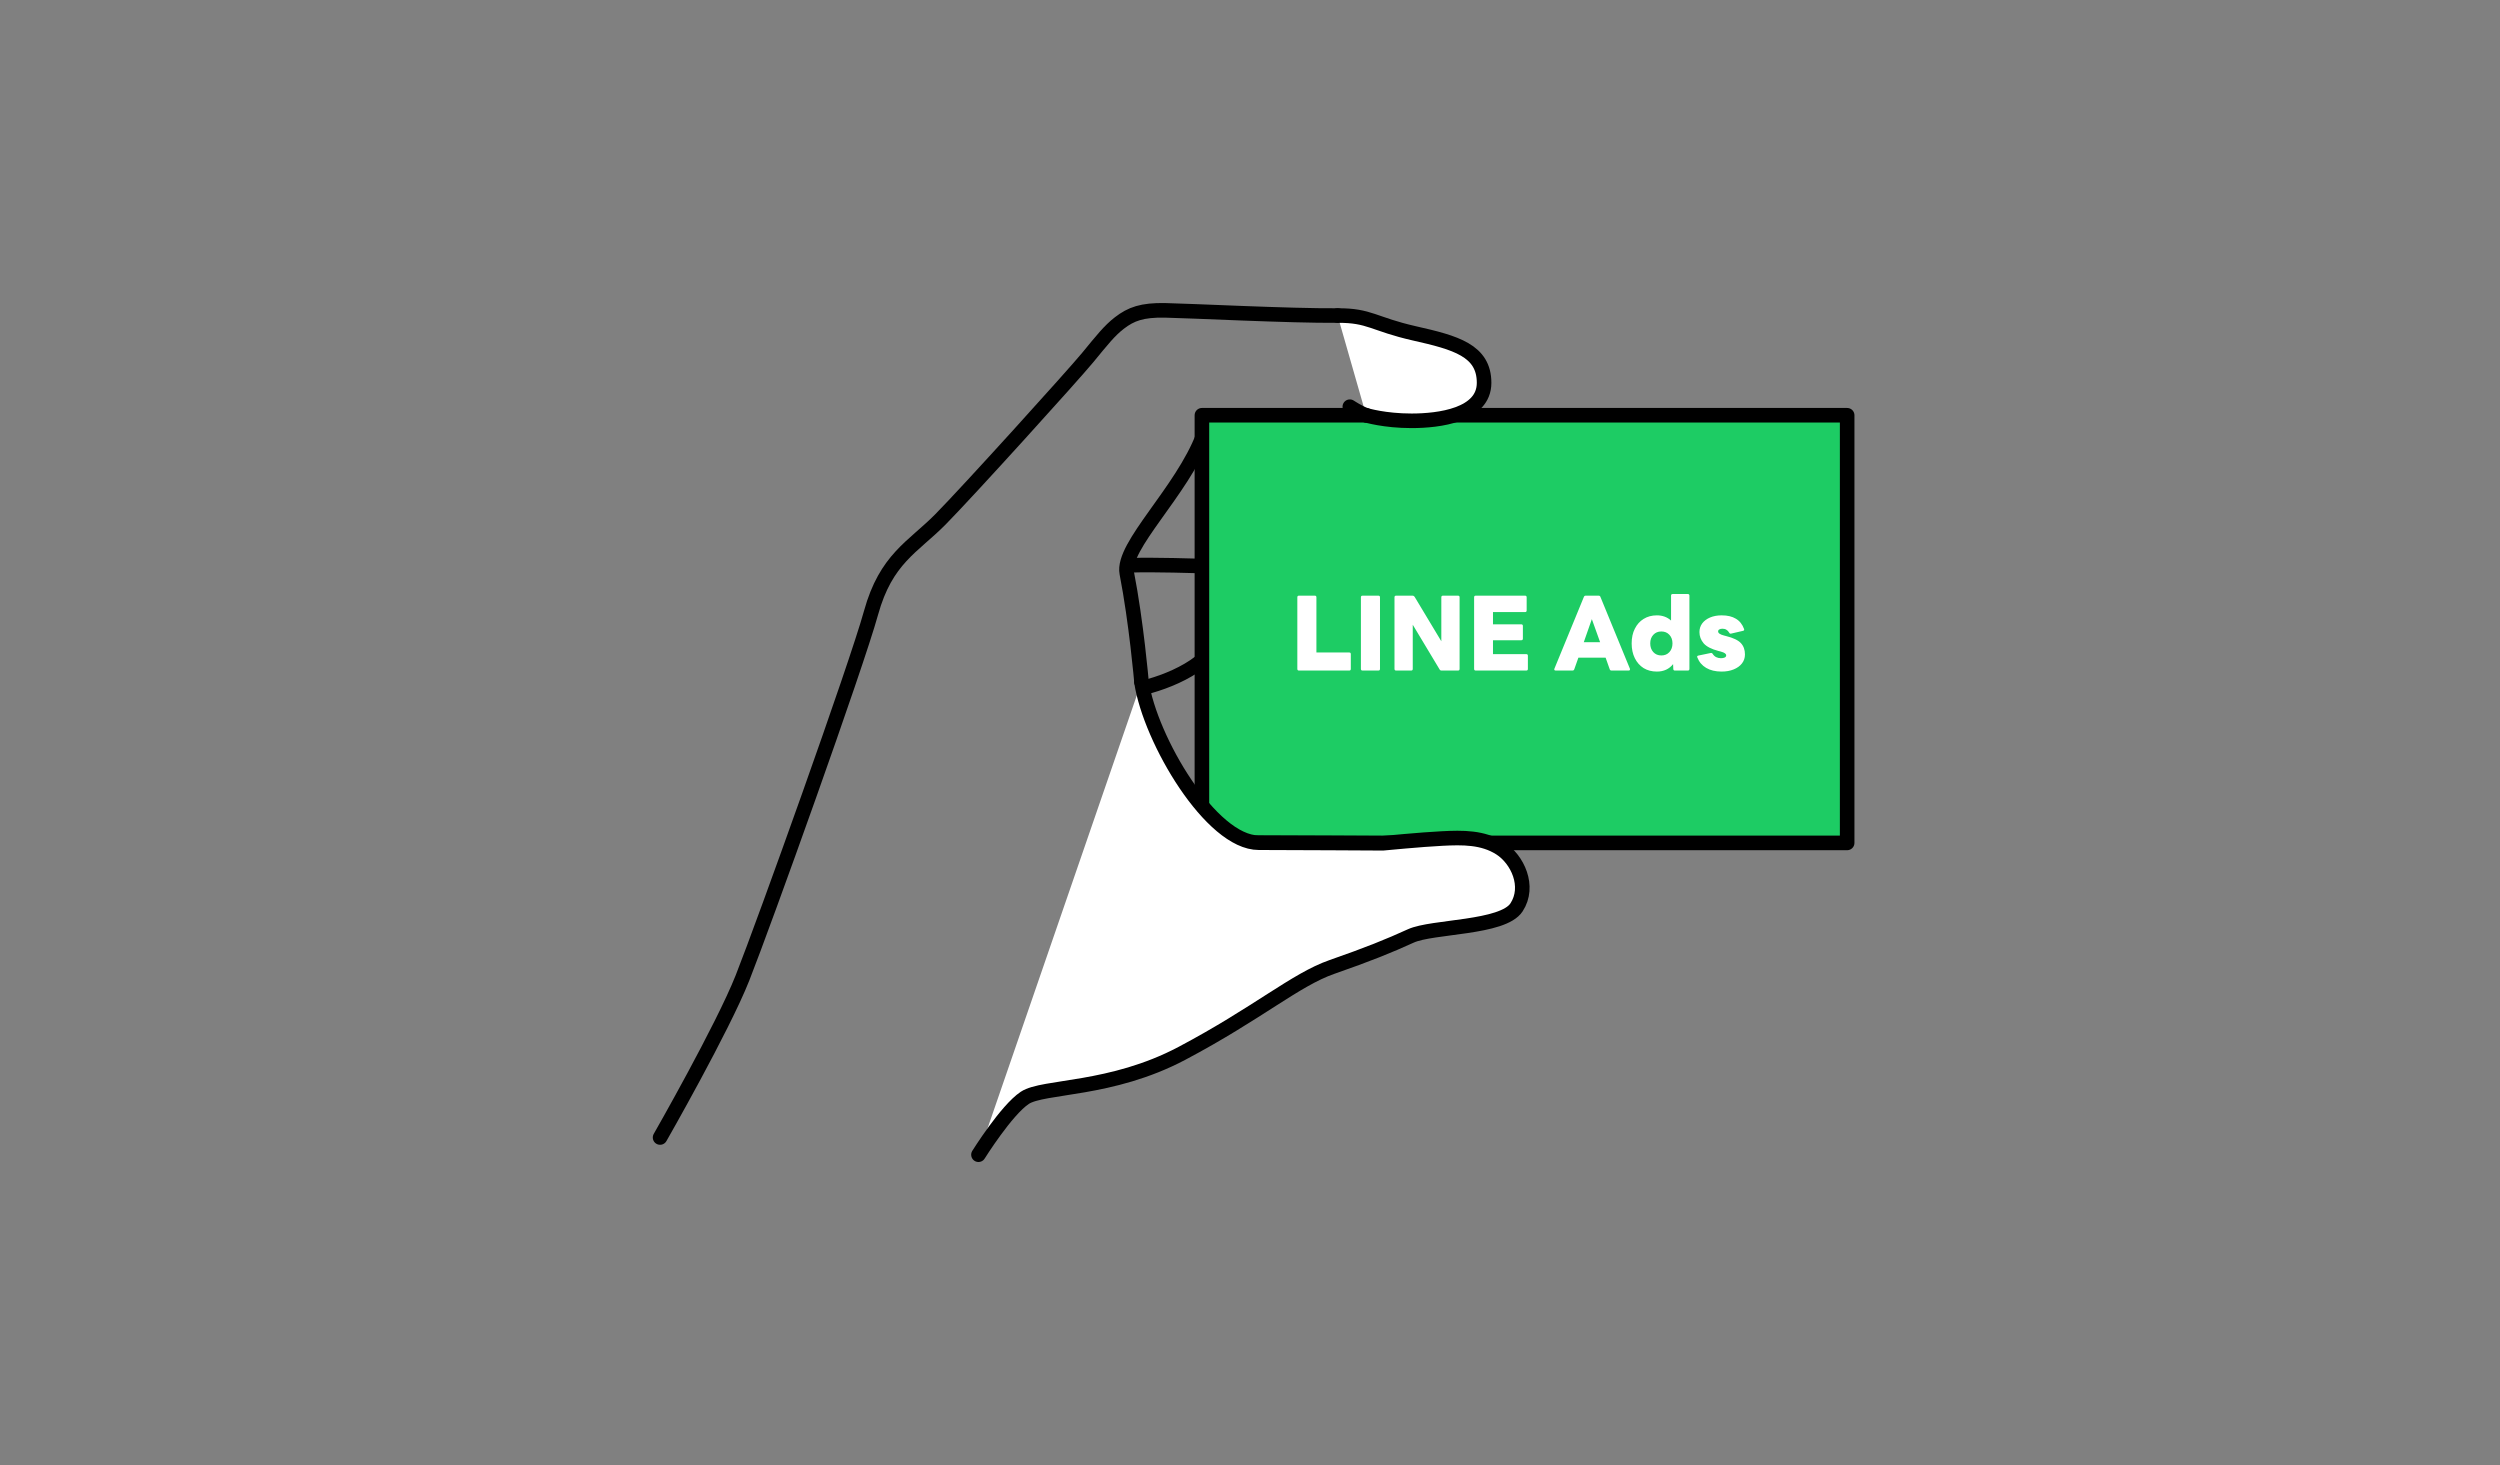
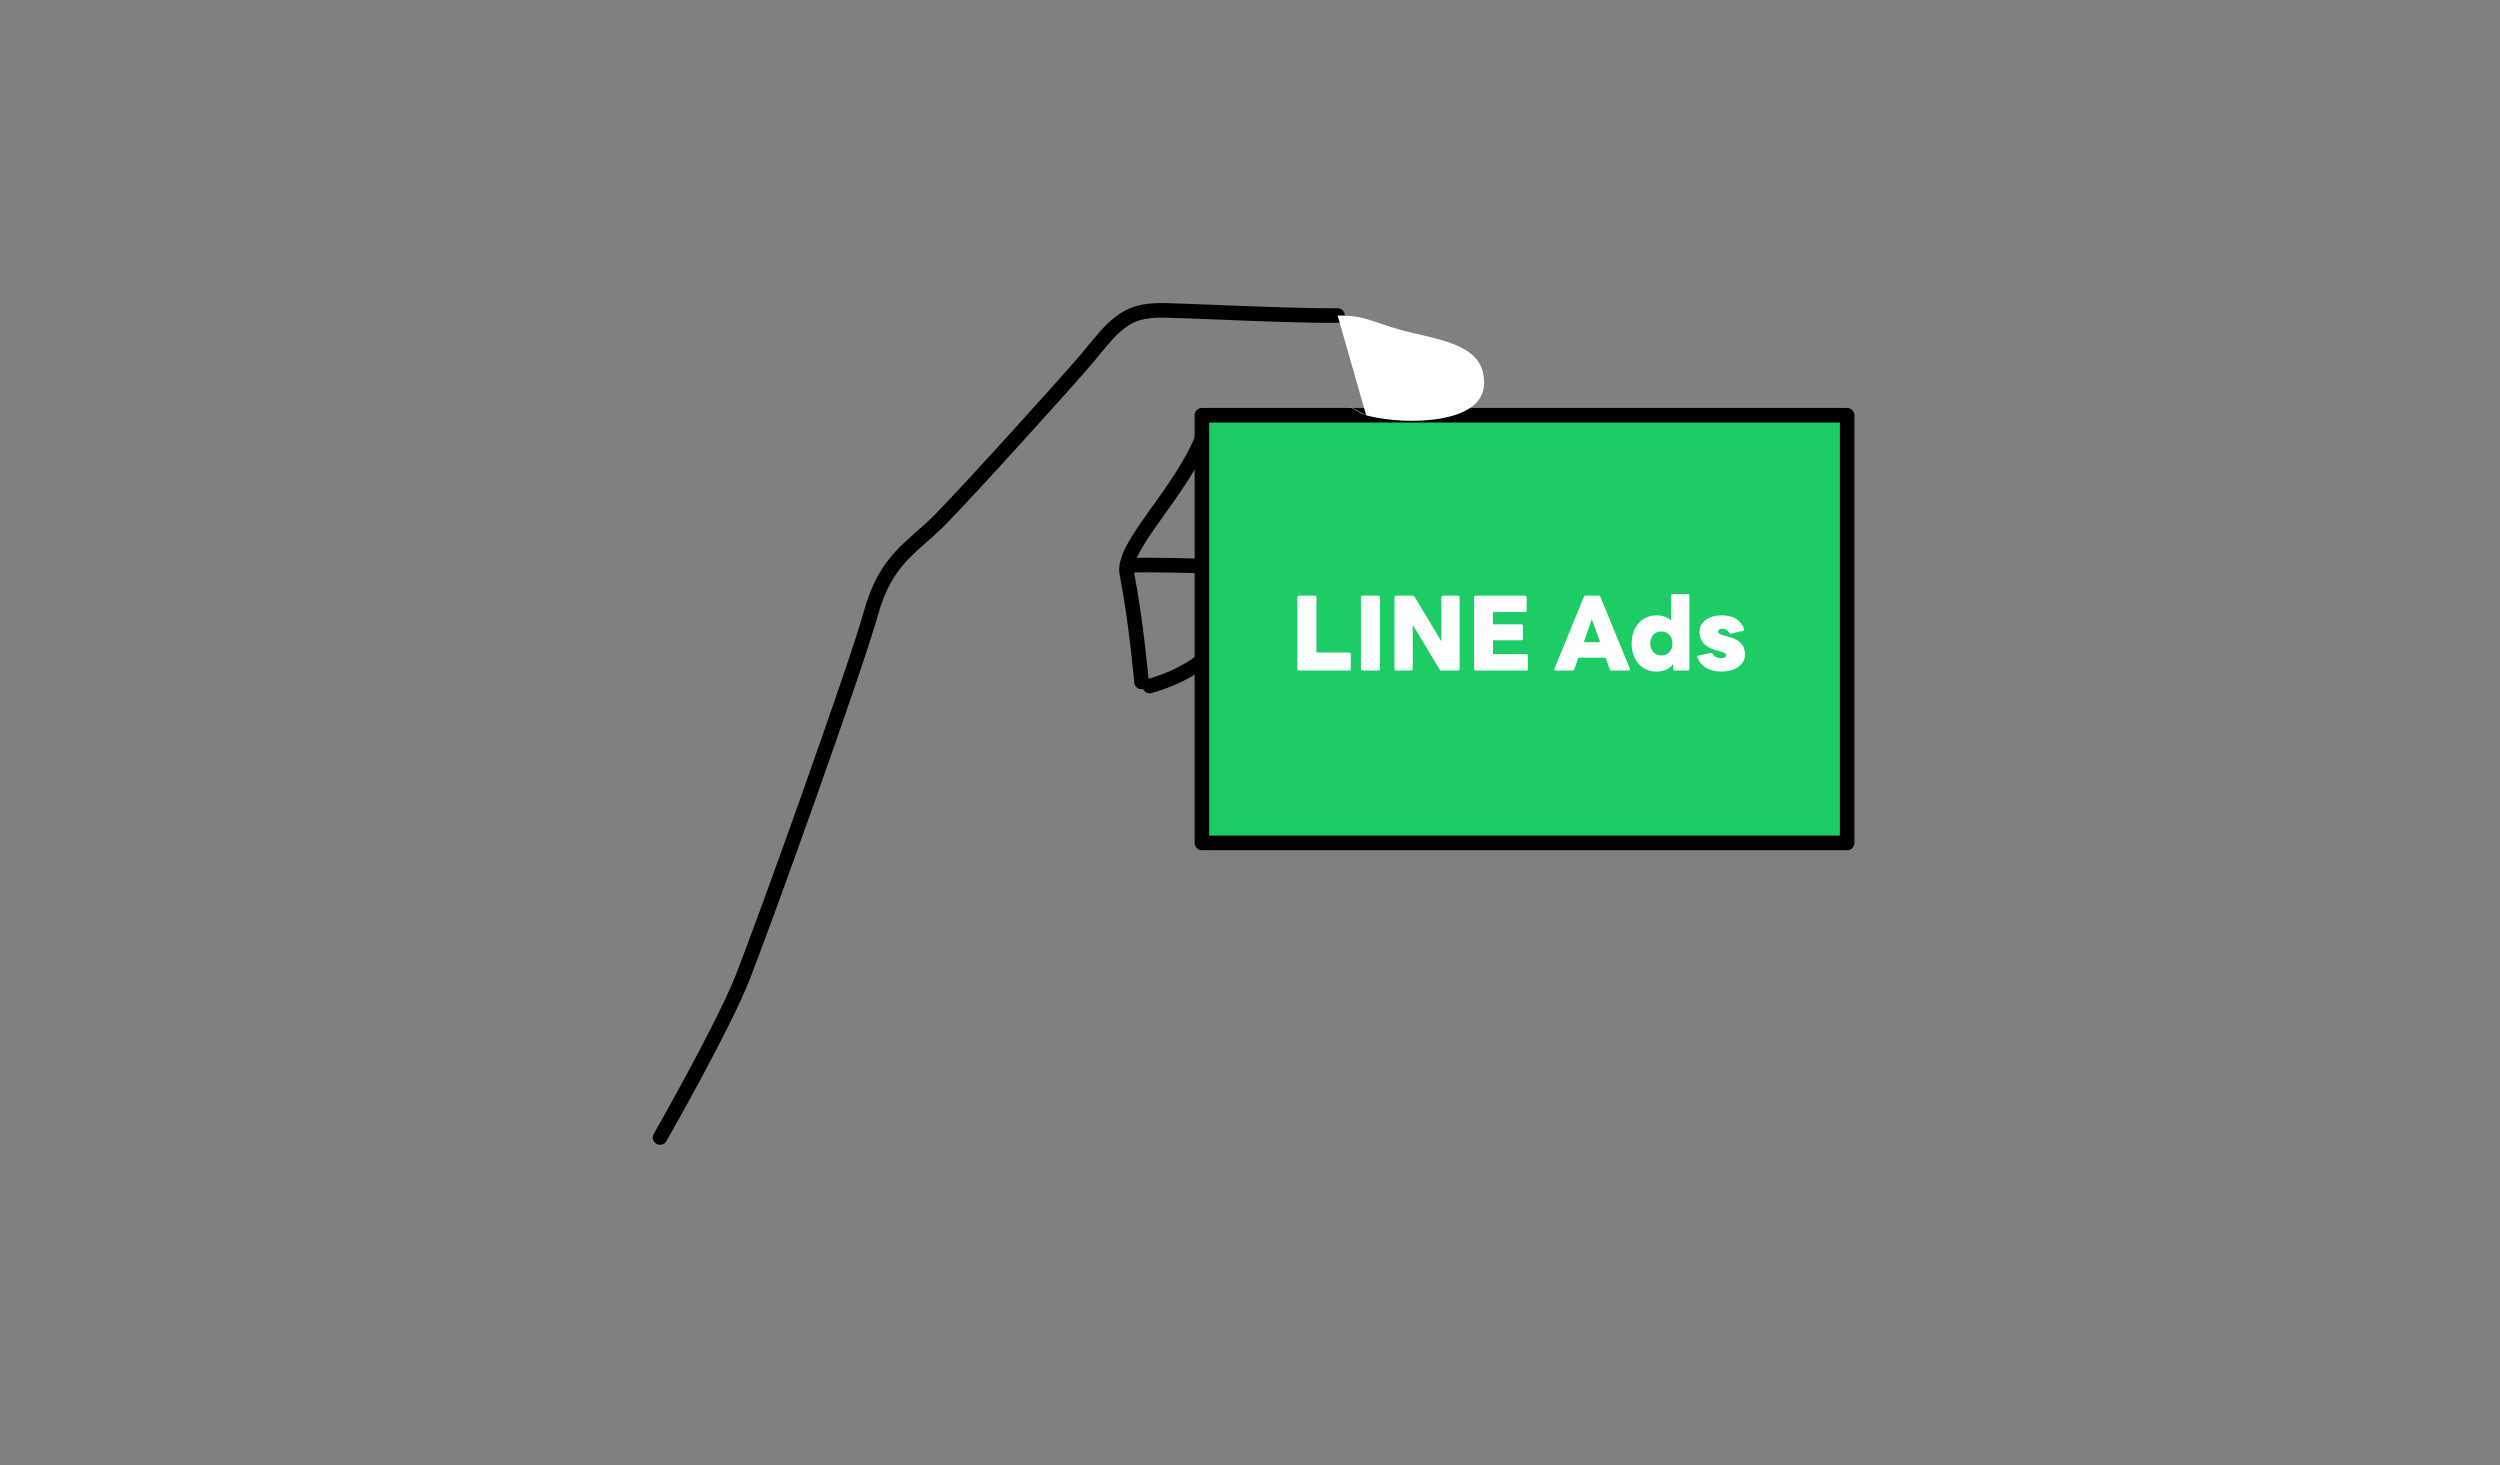
<svg xmlns="http://www.w3.org/2000/svg" width="343" height="201" viewBox="0 0 343 201" fill="none">
  <rect x="0" y="0" width="343" height="201" fill="#808080" stroke="none" />
  <g clip-path="url(#clip0_766_7720)">
    <path d="M156.613 93.559C156.613 93.559 155.908 85.373 154.595 78.635C153.876 74.916 162.151 67.465 165.077 59.775" stroke="black" stroke-width="2" stroke-linecap="round" stroke-linejoin="round" />
    <path d="M164.902 115.648L253.43 115.648V56.973L164.902 56.973V115.648Z" fill="#1DCC64" stroke="black" stroke-width="2" stroke-linecap="round" stroke-linejoin="round" />
    <path d="M155.266 77.552C158.206 77.447 164.532 77.649 164.532 77.649L155.266 77.552Z" fill="white" />
    <path d="M155.266 77.552C158.206 77.447 164.532 77.649 164.532 77.649" stroke="black" stroke-width="2" stroke-linecap="round" stroke-linejoin="round" />
    <path d="M157.742 94.124C160.061 93.467 162.672 92.356 164.579 90.881L157.742 94.124Z" fill="white" />
    <path d="M157.742 94.124C160.061 93.467 162.672 92.356 164.579 90.881" stroke="black" stroke-width="2" stroke-linecap="round" stroke-linejoin="round" />
    <path d="M183.51 43.293C177.093 43.349 163.014 42.636 159.851 42.58C156.687 42.524 155.186 43.076 153.573 44.321C152.225 45.362 151.205 46.655 149.236 49.053C147.267 51.45 132.679 67.57 129.02 71.267C125.256 75.07 121.561 76.657 119.508 84.073C117.462 91.49 104.836 126.664 101.868 134.172C99.138 141.071 90.562 156.065 90.562 156.065" stroke="black" stroke-width="2" stroke-linecap="round" stroke-linejoin="round" />
-     <path d="M134.246 158.427C134.246 158.427 138.073 152.304 140.601 150.626C143.129 148.948 152.424 149.675 162.165 144.517C172.598 138.994 177.745 134.409 182.738 132.668C187.731 130.928 190.594 129.767 193.562 128.411C196.53 127.062 206.181 127.377 208.067 124.49C209.952 121.603 208.192 117.884 205.818 116.374C203.444 114.865 200.685 114.899 197.836 115.046C195.099 115.179 189.735 115.696 189.735 115.696C189.735 115.696 176.355 115.619 172.696 115.619C166.174 115.619 157.822 101.534 156.607 93.559" fill="white" />
-     <path d="M134.246 158.427C134.246 158.427 138.073 152.304 140.601 150.626C143.129 148.948 152.424 149.675 162.165 144.517C172.598 138.994 177.745 134.409 182.738 132.668C187.731 130.928 190.594 129.767 193.562 128.411C196.53 127.062 206.181 127.377 208.067 124.49C209.952 121.603 208.192 117.884 205.818 116.374C203.444 114.865 200.685 114.899 197.836 115.046C195.099 115.179 189.735 115.696 189.735 115.696C189.735 115.696 176.355 115.619 172.696 115.619C166.174 115.619 157.822 101.534 156.607 93.559" stroke="black" stroke-width="2" stroke-linecap="round" stroke-linejoin="round" />
    <path d="M187.437 56.973C187.437 56.973 189.937 57.735 193.673 57.735C197.409 57.735 203.617 56.973 203.617 52.528C203.617 48.082 199.707 47.013 194.064 45.74C188.429 44.461 187.919 43.259 183.52 43.294" fill="white" />
-     <path d="M187.437 56.973C187.437 56.973 189.937 57.735 193.673 57.735C197.409 57.735 203.617 56.973 203.617 52.528C203.617 48.082 199.707 47.013 194.064 45.74C188.429 44.461 187.919 43.259 183.52 43.294" stroke="black" stroke-width="2" stroke-linecap="round" stroke-linejoin="round" />
    <path d="M185.195 55.799C185.195 55.799 186.494 56.666 187.437 56.973L185.195 55.799Z" fill="white" />
-     <path d="M185.195 55.799C185.195 55.799 186.494 56.666 187.437 56.973" stroke="black" stroke-width="2" stroke-linecap="round" stroke-linejoin="round" />
    <path d="M178.218 92C178.069 92 177.994 91.925 177.994 91.776V81.948C177.994 81.799 178.069 81.724 178.218 81.724H180.388C180.537 81.724 180.612 81.799 180.612 81.948V89.522H185.12C185.26 89.522 185.33 89.592 185.33 89.732V91.776C185.33 91.925 185.26 92 185.12 92H178.218ZM186.941 92C186.791 92 186.717 91.925 186.717 91.776V81.948C186.717 81.799 186.791 81.724 186.941 81.724H189.111C189.26 81.724 189.335 81.799 189.335 81.948V91.776C189.335 91.925 189.26 92 189.111 92H186.941ZM191.548 92C191.399 92 191.324 91.925 191.324 91.776V81.948C191.324 81.799 191.399 81.724 191.548 81.724H193.816C193.919 81.724 194.007 81.775 194.082 81.878L197.75 87.982V81.948C197.75 81.799 197.825 81.724 197.974 81.724H200.032C200.181 81.724 200.256 81.799 200.256 81.948V91.776C200.256 91.925 200.181 92 200.032 92H197.778C197.657 92 197.568 91.949 197.512 91.846L193.83 85.714V91.776C193.83 91.925 193.755 92 193.606 92H191.548ZM202.472 92C202.323 92 202.248 91.925 202.248 91.776V81.948C202.248 81.799 202.323 81.724 202.472 81.724H209.234C209.383 81.724 209.458 81.799 209.458 81.948V83.754C209.458 83.903 209.383 83.978 209.234 83.978H204.838V85.658H208.716C208.865 85.658 208.94 85.733 208.94 85.882V87.618C208.94 87.767 208.865 87.842 208.716 87.842H204.838V89.746H209.402C209.551 89.746 209.626 89.821 209.626 89.97V91.776C209.626 91.925 209.551 92 209.402 92H202.472ZM213.445 92C213.361 92 213.3 91.977 213.263 91.93C213.235 91.874 213.235 91.813 213.263 91.748L217.309 81.892C217.355 81.78 217.439 81.724 217.561 81.724H219.325C219.455 81.724 219.539 81.78 219.577 81.892L223.623 91.748C223.651 91.813 223.646 91.874 223.609 91.93C223.581 91.977 223.529 92 223.455 92H221.103C220.972 92 220.888 91.939 220.851 91.818L220.291 90.236H216.553L215.993 91.818C215.955 91.939 215.871 92 215.741 92H213.445ZM217.295 88.108H219.535L218.401 84.944L217.295 88.108ZM227.322 92.14C226.631 92.14 226.024 91.981 225.502 91.664C224.988 91.337 224.587 90.885 224.298 90.306C224.008 89.718 223.864 89.041 223.864 88.276C223.864 87.501 224.008 86.829 224.298 86.26C224.587 85.681 224.988 85.233 225.502 84.916C226.024 84.589 226.631 84.426 227.322 84.426C228.096 84.426 228.745 84.664 229.268 85.14V81.724C229.268 81.575 229.342 81.5 229.492 81.5H231.564C231.713 81.5 231.788 81.575 231.788 81.724V91.776C231.788 91.925 231.713 92 231.564 92H229.8C229.65 92 229.576 91.925 229.576 91.776L229.548 91.118C229.006 91.799 228.264 92.14 227.322 92.14ZM227.938 89.928C228.395 89.928 228.764 89.774 229.044 89.466C229.324 89.158 229.464 88.761 229.464 88.276C229.464 87.791 229.324 87.399 229.044 87.1C228.764 86.792 228.395 86.638 227.938 86.638C227.48 86.638 227.112 86.792 226.832 87.1C226.552 87.399 226.412 87.791 226.412 88.276C226.412 88.761 226.552 89.158 226.832 89.466C227.112 89.774 227.48 89.928 227.938 89.928ZM236.202 92.14C235.362 92.14 234.657 91.972 234.088 91.636C233.518 91.3 233.112 90.819 232.87 90.194C232.814 90.054 232.865 89.97 233.024 89.942L234.704 89.592C234.825 89.564 234.918 89.606 234.984 89.718C235.114 89.923 235.278 90.073 235.474 90.166C235.67 90.259 235.884 90.306 236.118 90.306C236.332 90.306 236.505 90.273 236.636 90.208C236.766 90.143 236.832 90.045 236.832 89.914C236.832 89.811 236.776 89.718 236.664 89.634C236.561 89.55 236.356 89.466 236.048 89.382L235.768 89.312C234.806 89.06 234.13 88.71 233.738 88.262C233.355 87.805 233.164 87.291 233.164 86.722C233.164 86.274 233.29 85.877 233.542 85.532C233.803 85.187 234.162 84.916 234.62 84.72C235.086 84.524 235.618 84.426 236.216 84.426C237.009 84.426 237.658 84.58 238.162 84.888C238.675 85.187 239.048 85.653 239.282 86.288C239.338 86.437 239.286 86.526 239.128 86.554L237.504 86.932C237.382 86.96 237.294 86.913 237.238 86.792C237.135 86.615 237.009 86.484 236.86 86.4C236.72 86.307 236.538 86.26 236.314 86.26C236.146 86.26 236.006 86.293 235.894 86.358C235.782 86.414 235.726 86.507 235.726 86.638C235.726 86.871 236.001 87.058 236.552 87.198L236.818 87.268C237.798 87.511 238.474 87.833 238.848 88.234C239.221 88.635 239.408 89.153 239.408 89.788C239.408 90.264 239.268 90.679 238.988 91.034C238.717 91.379 238.339 91.65 237.854 91.846C237.378 92.042 236.827 92.14 236.202 92.14Z" fill="white" />
  </g>
  <defs>
    <clipPath id="clip0_766_7720">
      <rect width="166" height="119" fill="white" transform="translate(89 41)" />
    </clipPath>
  </defs>
</svg>